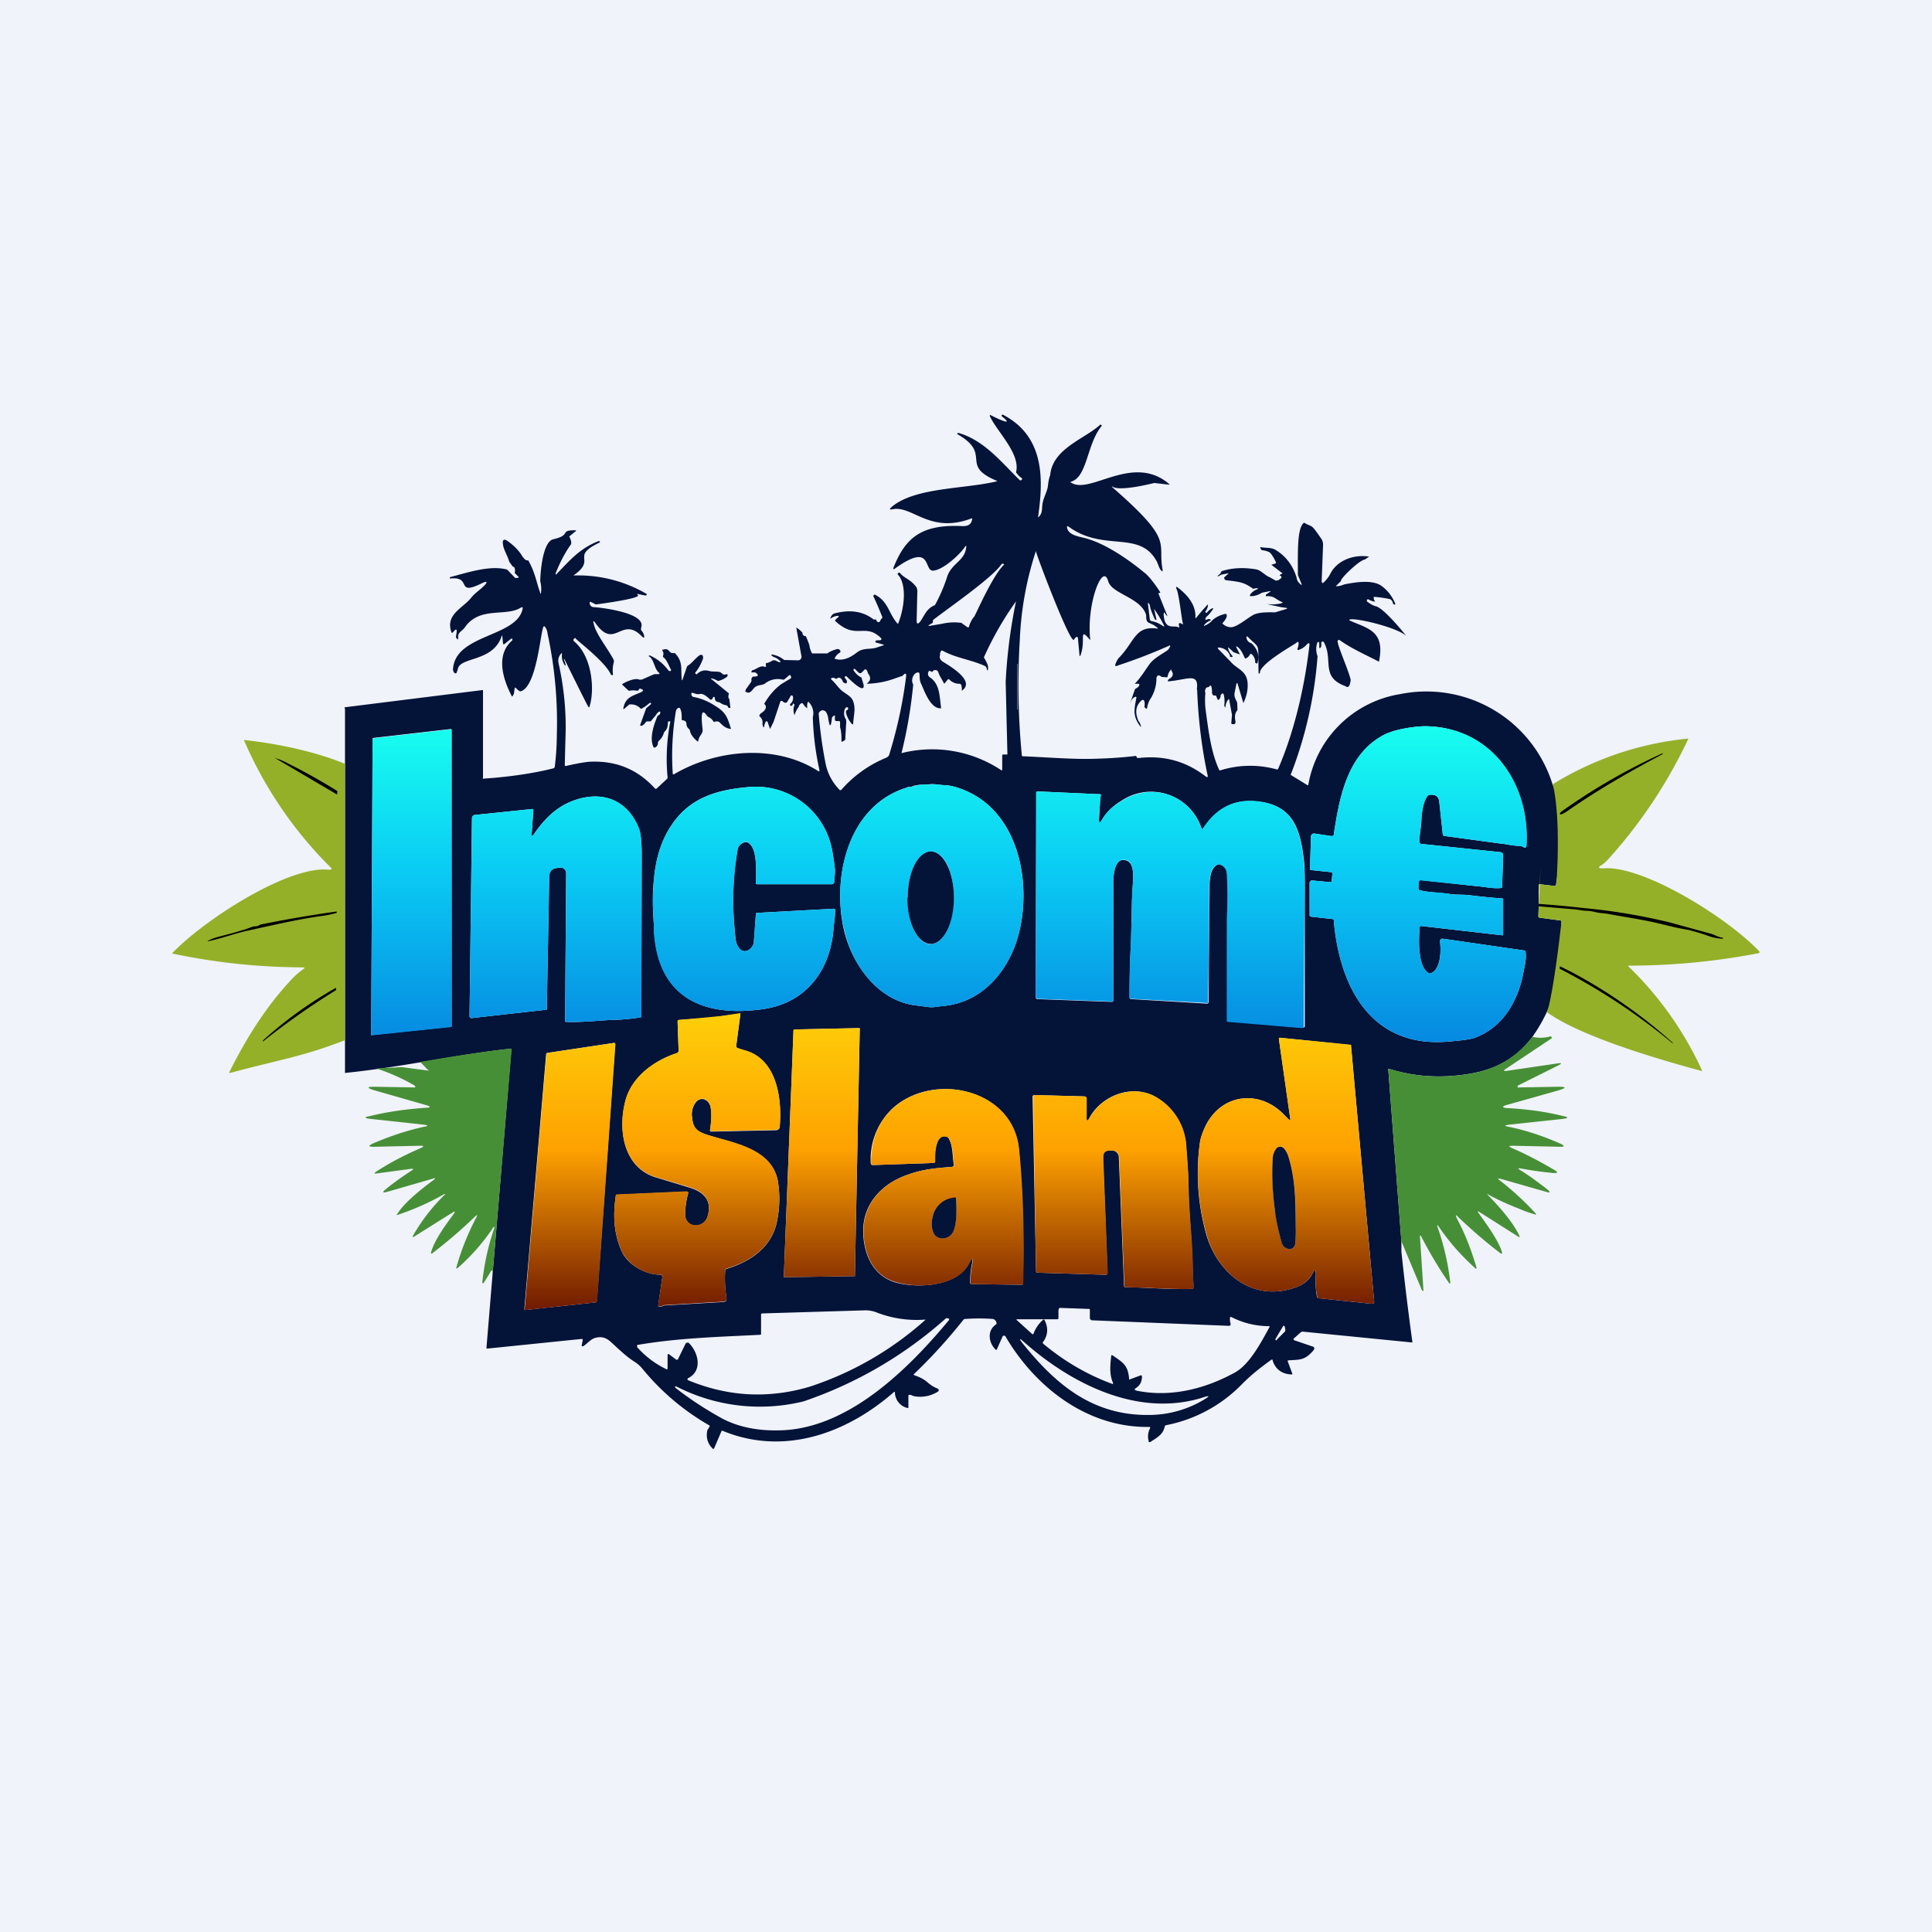
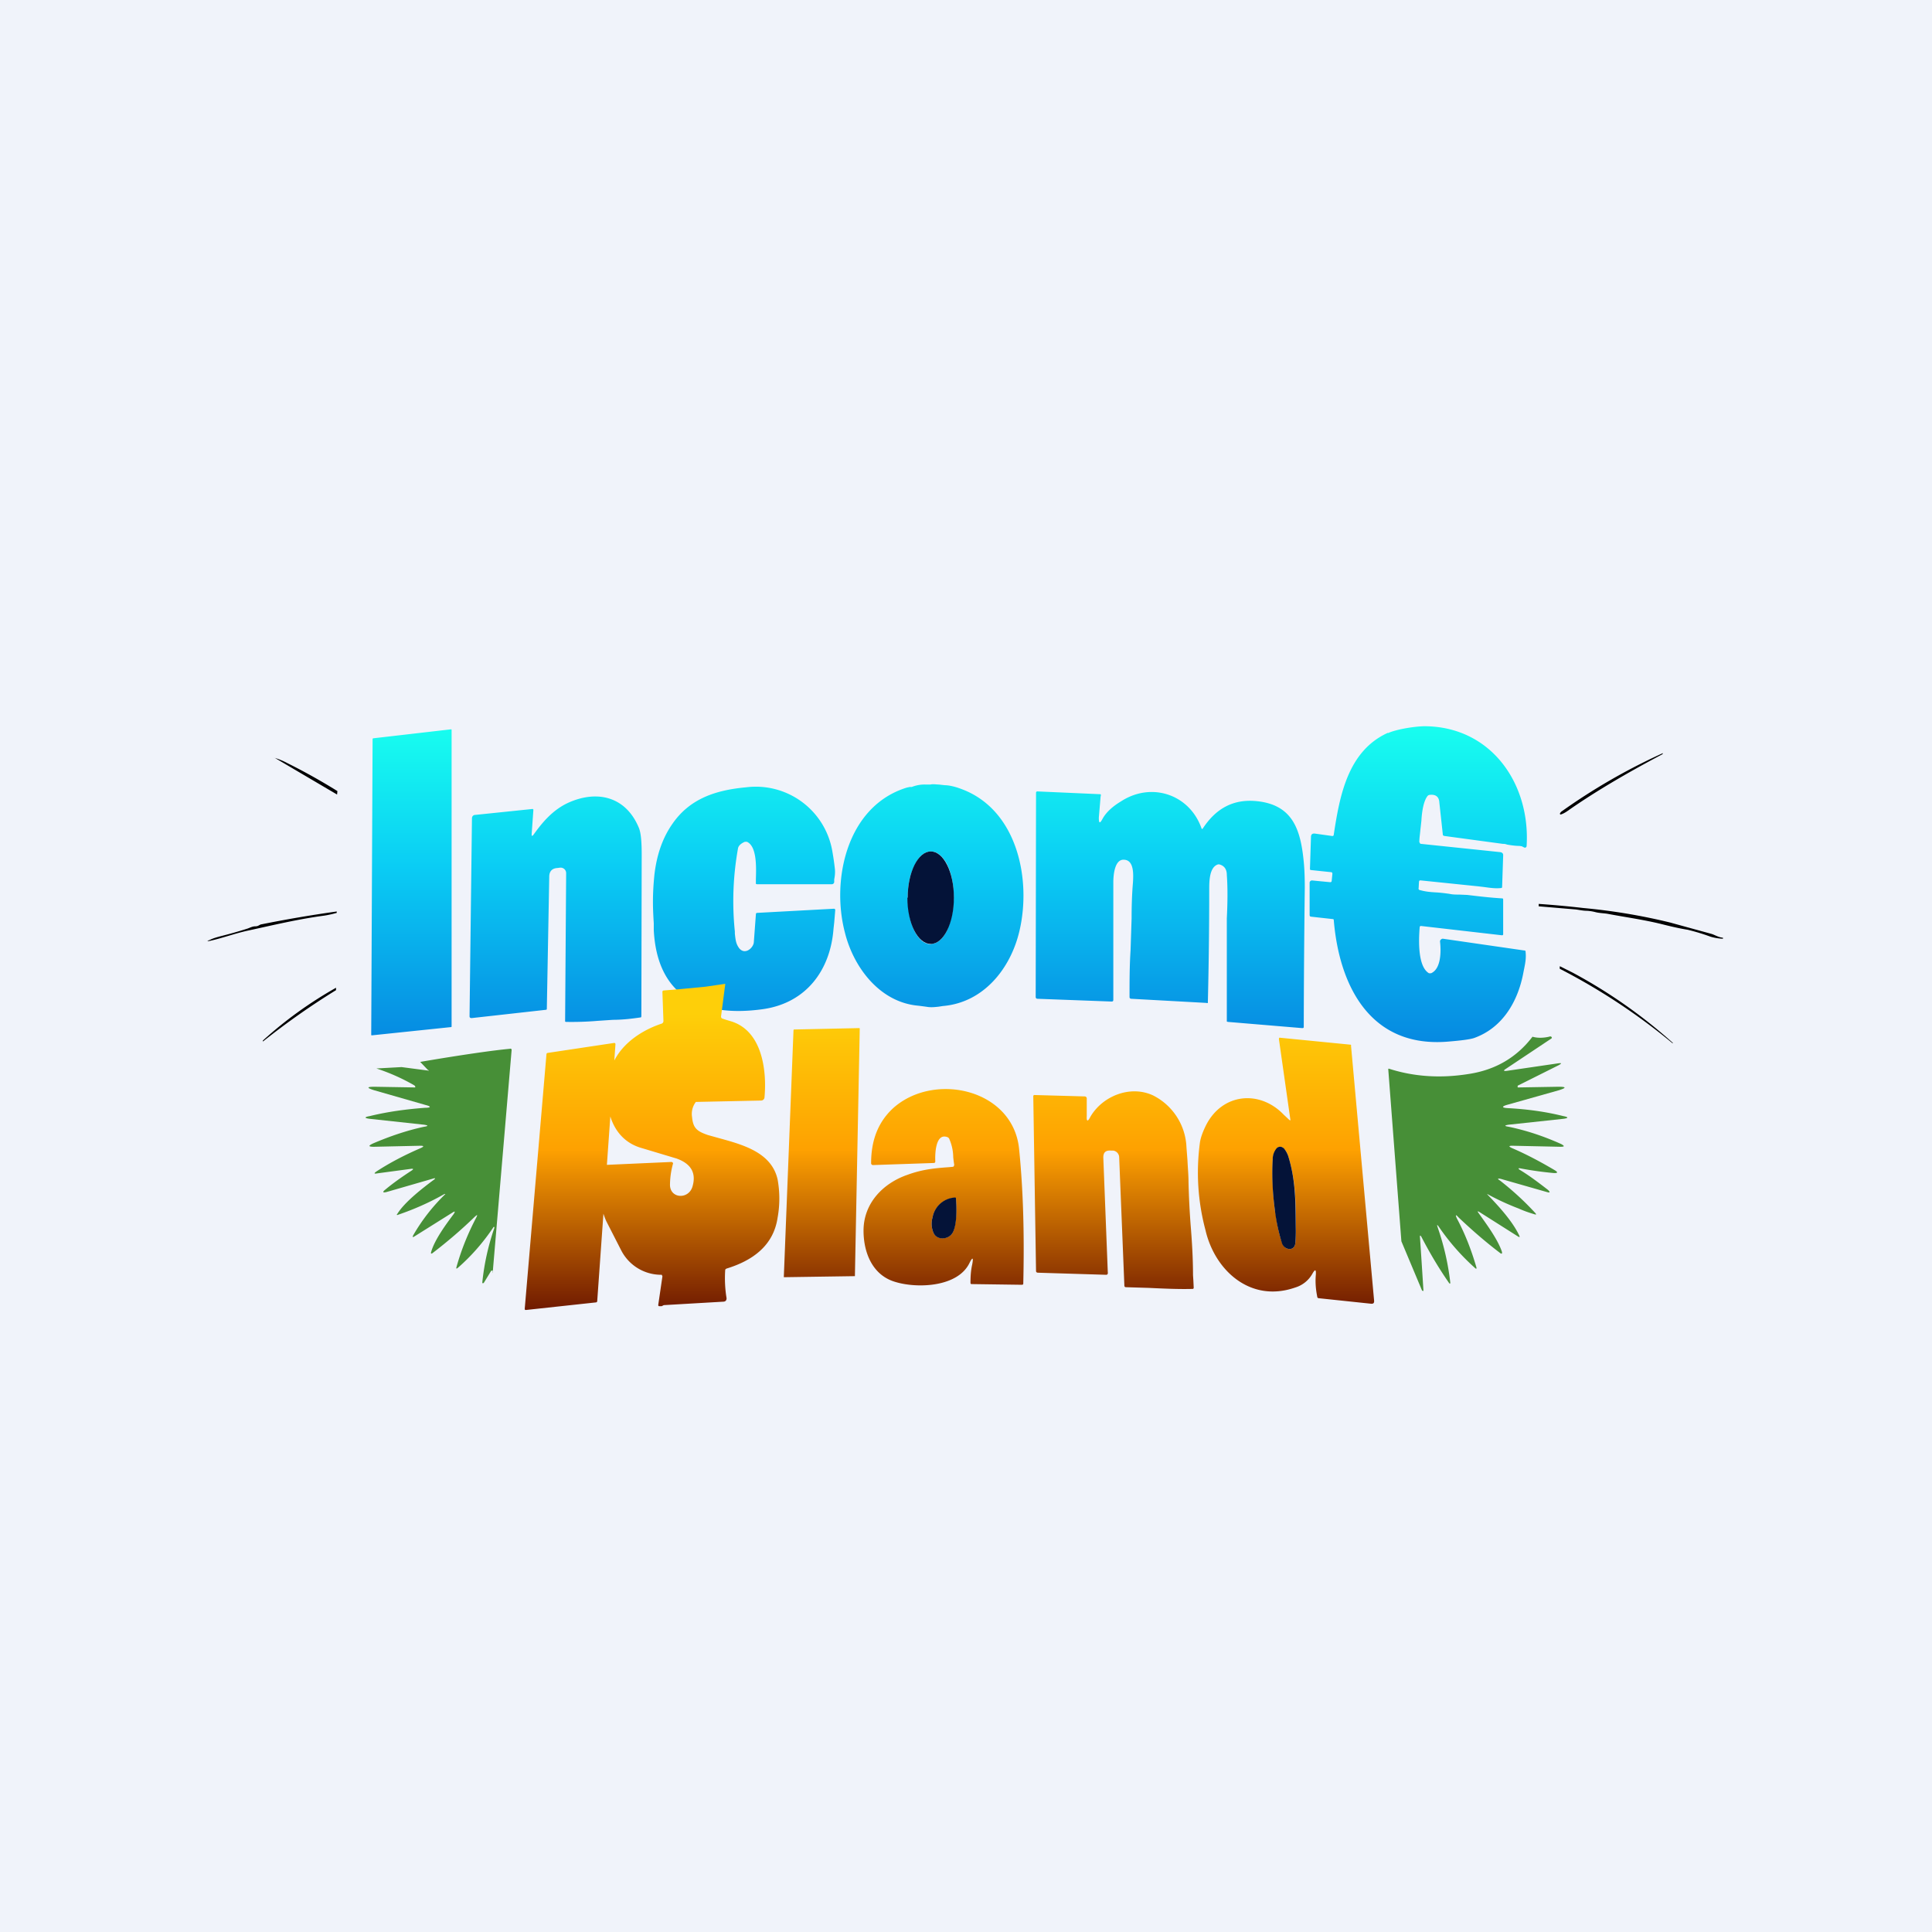
<svg xmlns="http://www.w3.org/2000/svg" width="56" height="56" viewBox="0 0 56 56">
  <path fill="#F0F3FA" d="M0 0h56v56H0z" />
-   <path d="M30.09 14.97c0 .03 0 .03.02.01.1-.1.09-.2.1-.32.01-.19.14-.4.16-.55.02-.16.04-.27.07-.33.06-.78 1.01-1.06 1.45-1.47h.02l.02.01v.03c-.43.52-.41 1.47-.88 1.61-.03.01-.03.02 0 .03.55.36 1.8-.87 2.85.05v.01l-.44-.05c-.02 0-.92.24-1.19.12-.05-.03-.06-.02-.01.02 1.8 1.57 1.28 1.56 1.44 2.38 0 .04 0 .05-.04.02-.07-.07-.1-.23-.15-.3-.5-.87-1.52-.24-2.53-.97-.04-.03-.06-.02-.05.03.05.23.37.25.6.32.56.17 1.18.6 1.63.97.12.09.27.27.46.56.02.02.01.03-.01.04h-.03v.02l.26.65a.2.2 0 0 1-.06-.06c-.03-.06-.05-.06-.05.01.02.48.32.3.42.37.02.02.03.01.03-.01l-.01-.06c-.01-.08.07-.04.1-.02.03.01.03 0 .02-.01-.04-.1-.12-.94-.2-1.03v-.02l.01-.02h.01c1 .73.15 1.32.87.54.03-.04.04-.03.03.02a.33.33 0 0 1-.07.15.02.02 0 0 0 0 .02l.01.02h.03a.45.45 0 0 1 .14-.12c.05-.02.06-.01.03.03-.05.07-.1.14-.17.2a.1.1 0 0 0-.04.07c0 .03.01.03.04.02.05-.03.1-.02.12.02a.45.45 0 0 0-.19.13c-.02.03-.02.04.02.02a.57.57 0 0 0 .2-.14c.1-.1.23-.16.4-.2.06.04.03.13-.1.28.07.07.15.11.25.11.17 0 .46-.25.62-.34.12-.08.34-.1.66-.09l.33-.1c.03-.02.02-.02 0-.03l-.15-.02-.42-.09c.2.02.34 0 .44-.03.02-.01.02-.02 0-.03-.2-.08-.21-.18-.46-.17h-.01v-.03l.01-.02.09-.06c.05-.03.05-.04-.01-.03l-.2.04c-.1.06-.2.1-.32.1-.03 0-.04-.02-.02-.05a.45.45 0 0 1 .2-.15c.03-.02.03-.03 0-.03s-.07 0-.11.02c-.25-.17-.32-.2-.78-.25-.04 0-.06-.03-.07-.08l.11-.1c.03-.02.02-.03 0-.02l-.16.03a.16.16 0 0 0-.07.03.09.09 0 0 1-.07.02v-.01a.24.24 0 0 0 .11-.12l.02-.02h.01c.32-.1.64-.1.96-.05.16.02.26.17.41.23l.18.1.07-.01.07-.05a.05.05 0 0 0 .02-.06l-.02-.02c-.04 0-.03-.02 0-.04.06-.03.06-.04.03-.05l-.3-.23.13-.04c.04 0-.12-.28-.18-.32a.56.56 0 0 0-.21-.06.05.05 0 0 1-.04-.03l-.02-.04v-.02h.02c.15.03.31 0 .44.09.29.18.48.44.59.78.01.09.05.15.11.2.04.04.05.03.03-.02l-.1-.24c0-.63-.03-1.38.18-1.52.25.15.18 0 .48.44.05.06.07.13.07.2l-.04 1.04c0 .08.03.09.08.03.06-.06.12-.13.17-.23.2-.39.67-.56 1.1-.5.03 0 .03 0 0 .02l-.1.07c-.13 0-.64.48-.69.6 0 .02-.01.04-.03.05l-.1.1c-.03.01-.02.03.02.02.06 0 .13-.02.2-.05.3-.06.81-.15 1.08.04.18.13.31.3.4.51 0 .03 0 .04-.03.03-.02 0-.03-.02-.04-.05-.01-.05-.04-.08-.07-.1-.11-.03-.26-.05-.45-.07-.03 0-.04.01-.03.04 0 .04.02.07.04.1a.5.5 0 0 1-.2-.07h-.02l-.02.02v.03a.04.04 0 0 0 .01.02c.1.07.18.12.24.13.25.05.89.86.89.86-.3-.27-1.69-.58-1.65-.45.52.24 1.05.29.86 1.2-.3-.16-.8-.38-1.13-.62a.05.05 0 0 0-.06 0c-.07.04.32.88.37 1.15-.02.18-.07.24-.15.18-.74-.27-.34-.76-.63-1.28a.04.04 0 0 0-.05-.01c-.02.01-.03.03-.02.07 0 .03 0 .06-.02.1-.03.03-.04.02-.04-.02v-.12l-.01-.02h-.04a.57.57 0 0 0 0 .41 11.87 11.87 0 0 1-.78 3.44l.49.3h.02a3.22 3.22 0 0 1 2.66-2.64A3.83 3.83 0 0 1 45 22.73c.1.25.17.53.2.85.02-.01.02 0 .02.04.1.7-.02 1.33-.12 2.03 0 .02-.01.03-.04.03l-.43-.05c-.02 0-.03 0-.03.02v.62l-.01.28c0 .03.01.05.04.05l.6.08c.02 0 .03.02.03.04l-.04 1.3-.01.06a4.56 4.56 0 0 1-.79 1.97c-.44.6-1.06.96-1.86 1.08-.8.13-1.57.08-2.3-.15-.02 0-.03 0-.02.02l.38 4.98v.3a85.72 85.72 0 0 0 .32 2.63h-.03l-3.13-.31a.1.1 0 0 0-.08.02l-.19.17c-.03.03-.02.04.01.06l.53.18c.05.02.06.05.03.1-.25.3-.4.28-.73.3-.03 0-.03.02-.02.04l.13.35v.01l-.02.01c-.28-.01-.47-.15-.55-.4 0-.04-.02-.04-.05-.02-.3.22-.54.4-.84.7a4.18 4.18 0 0 1-2.2 1.19.05.05 0 0 0-.04.04c-.05.24-.23.32-.42.45a.03.03 0 0 1-.02 0h-.02v-.01a.51.51 0 0 1 .04-.4.03.03 0 0 0-.02-.03h-.01c-1.8.03-3.31-1.16-4.17-2.63l-.02-.01a.04.04 0 0 0-.06.02l-.16.36c-.01.03-.03.04-.05.01-.2-.2-.24-.55.02-.72.02-.02.02-.04.01-.06a.13.13 0 0 0-.11-.1 5.53 5.53 0 0 0-.78 0 .08.08 0 0 0-.07.03 15.57 15.57 0 0 1-1.44 1.58v.01l.02.01c.16.06.26.1.4.22.09.08.18.13.28.17a.05.05 0 0 1 .03.05.05.05 0 0 1-.03.04.96.96 0 0 1-.68.13c-.03 0-.08-.04-.13-.04-.02 0-.04 0-.04.03v.33c0 .02 0 .03-.03.02a.47.47 0 0 1-.36-.45v-.01a.02.02 0 0 0-.03 0c-1.37 1.2-3.19 1.86-4.97 1.12-.01 0-.03 0-.03.02l-.21.49c-.02.02-.03.03-.05 0a.53.53 0 0 1-.15-.5c0-.01 0-.03.02-.05l.04-.07c.02-.02.01-.04-.01-.05a6.98 6.98 0 0 1-1.94-1.65.98.98 0 0 0-.22-.19c-.25-.16-.45-.36-.67-.56-.15-.14-.28-.18-.47-.13-.11.03-.21.14-.3.21-.08.06-.1.04-.08-.04l.02-.1c0-.03 0-.04-.03-.04l-2.74.28a.02.02 0 0 1-.02-.02l.18-2.17.54-6.47v-.03h-.03c-1.46.15-3.11.53-4.79.7-.02.01 0 0 0-.02V20.56c0-.03-.03-.05 0-.06l4-.5a7127.2 7127.2 0 0 0 0 2.54c0 .02-.02.03 0 .03.64-.04 1.42-.14 2.04-.3.02 0 .03-.02.04-.04a7.85 7.85 0 0 0 .06-.91c.03-1-.06-1.99-.27-2.96a.36.36 0 0 0-.08-.2c-.02-.01-.03-.01-.04.01-.09.2-.2 1.77-.67 1.87-.15-.06-.15-.24-.18.05-.02.06-.04.09-.06.1-.35-.67-.41-1.27.01-1.63v-.05h-.03l-.2.16c-.03.01-.04 0-.04-.02l-.02-.21c0-.03 0-.03-.02 0-.25.76-1.22.59-1.27.96l-.04.11c-.04.02-.08 0-.1-.1.05-1.04 1.86-.93 2.02-1.77 0-.04 0-.05-.05-.03-.43.28-1.2-.05-1.63.58-.07.1-.2.14-.19.27 0 .09-.01.1-.06.02-.02-.03.1-.4-.1-.14h-.03c-.2-.54.34-.71.58-1.03.1-.12.24-.21.35-.32.13-.13.1-.16-.06-.08-.78.38-.25-.22-.92-.14v-.04c.47-.12 1.16-.36 1.66-.22l.23.24a.05.05 0 0 0 .04 0h.04c.03-.01.03-.02.01-.04l-.1-.1c.02-.12 0-.18-.06-.19l-.1-.14c-.04-.16-.16-.34-.18-.49-.02-.13.01-.17.1-.13.15.1.3.23.42.4.08.14.15.2.21.18.2.35.23.61.35.95 0 .03.01.03.02 0a.9.9 0 0 0-.02-.34c0-.21.06-1.15.38-1.22.53-.12.17-.26.62-.26.05 0 .05.01.01.04l-.17.14c.05.1.07.17.05.23-.17.23-.32.53-.43.8-.03.08-.02.1.04.03.36-.37.65-.72 1.2-.93l.03.02v.02c-.88.42-.09.47-.74.94-.03.02-.03.03 0 .02a3.92 3.92 0 0 1 2.1.54l-.01.02c0 .02-.02.02-.04.02l-.2-.04c-.03-.01-.04 0-.01.03.1.1-1.21.27-1.22.27l-.14-.07c-.03-.01-.04 0-.04.03.01.08.06.12.14.12.07 0 1.48.14 1.36.57l-.01.05v.04c.05.06.07.1.08.13.03.1.01.12-.06.05-.59-.6-.78.42-1.34-.38-.06-.08-.08-.07-.05.02.06.3.43.75.58 1.05 0 .02.01.04 0 .07a.87.87 0 0 0-.02.36l-.02.01-.04-.01c-.15-.37-1.02-1.02-1.02-1.05 0-.02-.01-.02-.03-.01-.05.03-.05.06-.02.09.53.44.6 1.41.45 1.88 0 .04-.02.04-.04.01-.05-.07-.7-1.4-.7-1.39v.04c.14.35-.1.06-.06-.17 0-.03 0-.04-.03-.01a.3.3 0 0 0-.07.27c.16.72.23 1.44.2 2.18l-.02.77c0 .03.02.04.04.03.23-.05.46-.1.67-.12.76-.04 1.39.21 1.9.77.02.02.04.02.06 0l.29-.27.02-.02v-.03a5.67 5.67 0 0 1 .08-1.62h-.05a.03.03 0 0 0-.02.02c0 .13-.03.22-.09.27a.12.12 0 0 0-.03.05.46.46 0 0 1-.14.22.1.1 0 0 0-.03.07c0 .06-.03.1-.09.13-.02 0-.03 0-.04-.02-.12-.26.01-.64.12-.9.05-.02.07-.05.08-.09 0-.03 0-.04-.04-.03a.25.25 0 0 0-.09.1l-.15.18H18.75a.07.07 0 0 0-.03.02c-.06.09-.12.12-.17.1l.18-.5.14-.12v-.02l-.01-.02h-.02l-.14.11-.12.07a.38.38 0 0 0-.34-.13l-.14.12c-.03.02-.04.02-.03-.02.06-.3.24-.34.5-.45.1-.05.09-.08-.02-.11 0 0-.02 0-.04.04l-.02.02h-.04a.48.48 0 0 0-.19 0 .06.06 0 0 1-.06-.02l-.15-.14c-.02-.01-.02-.03 0-.04.1-.06.36-.18.48-.12h.07l.32-.14a.2.2 0 0 1 .08-.02h.08c.04 0 .05-.02.02-.04-.14-.12-.14-.38-.28-.47-.01 0-.02-.01-.01-.03V19h.03c.22.1.4.25.54.44l.02.01h.03l.02-.01v-.03c-.06-.1-.12-.28-.21-.35-.02-.01-.03-.03-.02-.06a.14.14 0 0 0-.02-.14c-.01-.02 0-.03.02-.03.18-.05.15.07.26.1h.04c.03 0 .05 0 .06.02.22.24.15.45.18.73 0 .05.02.05.03 0l.12-.35a.1.1 0 0 1 .05-.05c.1-.06.28-.3.36-.3.04 0 .06.02.06.1-.05.15-.13.3-.23.42v.02l.02.01c.01.02.03.02.04 0 .1-.09.21-.12.35-.08.1.03.3 0 .34.05l.05.04c.04.02.07.02.1 0 .02 0 .03 0 .04.02v.02l-.01.03a.66.66 0 0 1-.27.13.56.56 0 0 0-.16-.07c-.05-.01-.06 0-.01.03l.49.4c-.03.09-.02.14.01.16l.03.24v.02h-.03c-.02 0-.03-.01-.04-.03a.07.07 0 0 0-.06-.05.35.35 0 0 1-.15-.06.18.18 0 0 0-.07-.03c-.07-.01-.1-.05-.1-.12a.03.03 0 0 0-.02-.03.03.03 0 0 0-.03.01l-.03.06h-.01a.03.03 0 0 1-.03.01h-.01c-.08-.07-.21-.2-.32-.16h-.07l-.13-.04a.03.03 0 0 0-.03.02v.04c.01.03.03.05.05.06.23.04.44.13.64.26.33.2.36.36.46.67-.15-.02-.21-.07-.32-.18-.05-.05-.1-.05-.18-.02a.35.35 0 0 0-.18-.16c-.16-.24-.2-.12-.15.33.03.16-.06.19-.1.3a2.3 2.3 0 0 0-.03.1c-.14-.11-.21-.22-.23-.31a.08.08 0 0 0-.03-.06.2.2 0 0 1-.07-.11c0-.08-.02-.13-.1-.14-.03 0-.05-.02-.04-.05 0-.1 0-.19-.04-.28a.05.05 0 0 0-.02-.03.05.05 0 0 0-.04 0c-.04.02-.06.05-.07.1-.1.6-.13 1.2-.09 1.8 0 .03.02.03.04.02 1.23-.72 2.92-.88 4.16-.1.04.03.06.02.05-.03a8.08 8.08 0 0 1-.19-1.52.46.46 0 0 0-.11-.43c-.02-.02-.03-.02-.04 0a.4.4 0 0 0-.01.17.36.36 0 0 1-.12-.13c-.02-.02-.04-.03-.06-.01a.15.15 0 0 0-.07.1.71.71 0 0 0-.12.24.39.39 0 0 1 0-.3l-.01-.02-.02-.01a.01.01 0 0 0-.02 0c0 .04-.02.05-.05.06-.01 0-.02 0-.03-.02v-.02l.01-.02a.21.21 0 0 0 .07-.22.03.03 0 0 0-.02-.02.03.03 0 0 0-.04.01l-.1.17a.06.06 0 0 1-.06.03.12.12 0 0 1-.08-.05h-.02a.03.03 0 0 0-.03 0l-.01.01-.2.6-.1.2-.07-.2a.02.02 0 0 0-.03-.02.02.02 0 0 0-.02 0 .38.38 0 0 0-.05.15c-.01.03-.02.03-.03 0L22.1 21v-.02a.22.22 0 0 0-.09-.22c0-.04.02-.06.04-.08.16-.1.19-.2.1-.28.14-.24.31-.44.51-.58l.25-.15.02-.02v-.03l-.01-.03a.03.03 0 0 0-.04-.02l-.13.11a.07.07 0 0 1-.06.02.6.6 0 0 0-.5.1c-.08.07-.18.04-.28.1-.1.05-.15.26-.31.14l.02-.06.15-.21a.09.09 0 0 0 .01-.06c0-.06.02-.1.08-.1.13 0 .14-.05.03-.12h-.11v-.02l.02-.04c.12-.02.24-.16.37-.1.03 0 .04 0 .03-.04v-.03c-.01-.02 0-.04.02-.04a.5.5 0 0 0 .18-.08h.07l.1.05c.06.01.07 0 .03-.04a.43.43 0 0 0-.18-.11.23.23 0 0 1-.06-.05c-.01-.02 0-.02.01-.02.13.02.25.07.36.16l.4.01a.1.1 0 0 0 .1-.12l-.15-.83c.07.04.13.09.18.15 0 .06.03.1.1.1l.08.2.02.06a.6.6 0 0 0 .08.24h.44c.08-.06.18-.1.3-.13.05.01.07.03.08.06 0 .02 0 .04-.02.05a.35.35 0 0 0-.15.17c.18.07.4.02.65-.18.2-.15.39-.07.6-.15l.15-.05c.04-.01.04-.02 0-.03l-.21-.06c-.02-.04 0-.06.08-.06.1 0 .12-.03.04-.1-.45-.4-.7.1-1.3-.47a.35.35 0 0 1 .1-.1c.02-.03.01-.04-.02-.04a.37.37 0 0 0-.19.07c-.02.02-.02.01-.02-.01.03-.07.07-.12.12-.13.46-.12.83-.06 1.14.18.05-.01.07 0 .07 0a.07.07 0 0 0 .05.07h.04l.02-.03a.33.33 0 0 1 .07-.1 10.96 10.96 0 0 0-.27-.63l.04-.04c.4.2.4.54.66.84.01.01.03.01.03-.01.21-.55.22-1.17-.02-1.41v-.03l.03-.02h.03c.13.17.31.18.49.43l.02.08-.02.87c0 .11.03.12.1.04.13-.18.18-.38.43-.48a4.61 4.61 0 0 0 .35-.81c.11-.38.5-.47.55-.83.02-.1 0-.1-.05-.02-.16.22-.62.64-.9.66-.29.02-.01-.85-1.11-.06-.04.03-.06.02-.04-.03.35-.89.84-1.26 2.01-1.2.16 0 .24-.05.27-.2a.03.03 0 0 0 0-.02.03.03 0 0 0-.03 0c-1.2.45-1.7-.38-2.27-.27-.1.02-.11 0-.03-.07.68-.57 2.1-.51 3.05-.74v-.01c-1.11-.46-.12-.76-1.14-1.35-.01 0-.02-.02 0-.04h.03c.74.22 1.22.83 1.76 1.36a.04.04 0 0 0 .06 0l.01-.01v-.01h.01v-.02a.64.64 0 0 1-.18-.18c.14-.53-.55-1.18-.75-1.61-.02-.05-.01-.06.03-.04.15.08.72.35.3.02v-.02l.02-.02h.02c1.25.65 1.16 1.95 1.02 2.96Zm4.6 5.02c.07-.52-.28-.28-.84-.24 0-.03.01-.05.04-.07.12-.07.13-.15.06-.25v-.02c0-.01 0-.02-.01 0a.4.4 0 0 0-.1.22c-.12 0-.19-.01-.2-.03a.05.05 0 0 0-.04-.02h-.04a.09.09 0 0 0-.03.04.1.1 0 0 0-.01.05c0 .19-.05.37-.15.55a.64.64 0 0 0-.12.3c0 .02-.02.03-.04.01a.14.14 0 0 1-.04-.04.34.34 0 0 0 0-.16.05.05 0 0 0-.03-.04.05.05 0 0 0-.05.01c-.17.15-.2.35-.09.6.04.05.06.1.07.15 0 .03 0 .03-.02 0-.23-.3-.17-.51-.11-.83a.02.02 0 0 0-.01-.02.03.03 0 0 0-.03 0c-.07.03-.11.09-.13.16l-.01.01.14-.4c.06-.03.1-.06.12-.1.01-.03 0-.05-.03-.05h-.1c.17-.17.3-.39.43-.57.13-.17.31-.26.49-.38a.25.25 0 0 0 .1-.12c.02-.04 0-.05-.03-.03a15.82 15.82 0 0 1-1.48.57c-.03.02-.05.02-.08 0a.66.66 0 0 1 .1-.21c.47-.47.47-.95 1.12-.86.03 0 .03 0 .01-.02-.08-.07-.1-.08-.23-.14-.12-.04-.09-.17-.1-.24-.16-.51-1-.6-1.1-.98-.16-.55-.63.67-.52 1.69 0 .02 0 .03-.02 0-.32-.37-.1.04-.26.46-.02.04-.03.04-.03 0l-.04-.43c0-.13-.05-.13-.12-.02-.1.16-1.08-2.43-1.1-2.55 0-.03 0-.03-.01 0a9.5 9.5 0 0 0-.46 2.55 21.33 21.33 0 0 0 .06 3.37l.02.01c.73.03 1.53.1 2.19.07a12.2 12.2 0 0 0 1.1-.08l.03.06h.06c.73-.08 1.36.1 1.92.53.06.04.08.03.06-.04-.17-.8-.27-1.63-.3-2.47Zm-7.63-2.03a.05.05 0 0 0-.02.04v.05l-.1.06c-.04.03-.04.04.01.03l.36-.06c.17-.04.35-.05.52-.03.03 0 .05.01.07.03l.14.1c.03.01.05 0 .05-.03.03-.1.08-.2.15-.28.03-.03.53-1.19.86-1.5a.02.02 0 0 0 0-.02l-.03-.01h-.03c-.26.4-1.6 1.32-1.98 1.62Zm1.46 1.1c.05.08.1.17.12.26v.07c-.01.06-.02.06-.04-.01a.1.1 0 0 0-.06-.08c-.4-.18-.84-.23-1.22-.44-.02-.01-.04 0-.05.02a.14.14 0 0 0-.02.1c-.03.08 0 .15.08.2.19.12.96.56.55.84 0-.07 0-.12-.02-.17a.06.06 0 0 0-.06-.03.41.41 0 0 1-.28-.12c-.02-.02-.04-.02-.05 0l-.1.12-.14-.25-.04-.1a.07.07 0 0 0-.04-.04c-.06-.02-.1 0-.13.05l-.08-.04a.12.12 0 0 0 .01.19c.3.2.28.56.33.9-.32.03-.5-.55-.59-.73-.04-.1-.03-.17-.04-.28 0-.02-.03-.03-.05-.03-.15.03-.2.25-.13.35a13.54 13.54 0 0 1-.34 1.99 3.62 3.62 0 0 1 2.9.5l.02-.01V21.9c0-.02 0-.03.03-.03h.1c.01.01.02 0 .02-.02l-.05-2.08a15 15 0 0 1 .3-2.34 9.39 9.39 0 0 0-.93 1.62Zm4.97-1.1-.02-.01c-.05-.13-.12-.26-.14-.4a.12.12 0 0 0-.06-.08l.06.5.03.03c.13.02.24.07.34.14.05.03.06.02.03-.03a3.28 3.28 0 0 0-.28-.46l.07.3c0 .01 0 .02-.03.02Zm2.8.7c.16.16.22.34.16.55 0 .02-.02.03-.05.01-.02 0-.02-.04-.02-.08a.33.33 0 0 0-.1-.18c-.02-.01-.04-.01-.05.01a.22.22 0 0 1-.14.12c-.06-.12-.11-.26-.22-.34-.04-.02-.05-.02-.03.02l.1.2-.17-.06a.14.14 0 0 1-.05-.04l-.1-.09c-.02-.02-.03-.02-.02.02.02.08.07.16.13.22 0 .02-.03.03-.06.02l-.02-.01V19a.35.35 0 0 0-.25-.22c-.12-.03-.13 0-.04.08l.32.33c.17.2.44.24.48.58.02.2-.02.4-.12.61l-.17-.57a.02.02 0 0 0-.03 0l-.05.25c-.03.12.02.2.07.3l.01.22c-.07.08-.09.18-.06.32v.06l-.03.03h-.05c-.03 0-.04-.01-.04-.04l.02-.23-.08-.43c0-.03-.02-.03-.04 0a.4.4 0 0 0-.07.22c-.03-.03-.04-.07-.03-.1.01-.1 0-.2-.02-.28-.01-.03-.03-.04-.05-.02-.02.01-.04.03-.04.06 0 .04-.02.07-.04.1-.02.02-.04.02-.05 0a.8.8 0 0 1-.03-.08.08.08 0 0 0-.02-.03h-.04c-.05 0-.07-.04-.07-.11 0-.04 0-.1-.02-.15-.01-.04-.03-.04-.06 0a.07.07 0 0 1-.05.02.06.06 0 0 0-.05.04c-.03.06-.03.1-.01.11a2.4 2.4 0 0 0 0 .46c.08.58.15 1.25.4 1.79l.01.01h.02a2.88 2.88 0 0 1 1.63-.03c.02.01.04 0 .05-.02.46-1.06.76-2.34.9-3.54.02-.11-.01-.13-.09-.04a.49.49 0 0 1-.23.14c-.03 0-.03-.02-.01-.07a.37.37 0 0 0 .02-.11c0-.06-.02-.07-.06-.03-.04.04-1.07.61-1.06.87 0 .02 0 .02-.02.02h-.02c-.02-.95.06-.68-.3-1.05-.04-.04-.05-.03-.05.02.01.07.06.13.15.16Zm-6.79.58h-.01v1.33h.01v-1.33Zm-4.53.4.06.2c.06.34-.48-.23-.5-.24a.03.03 0 0 0-.04.02.03.03 0 0 0 0 .03c.04.05.06.08.06.1 0 .04-.01.06-.05.06a.13.13 0 0 0-.06-.03c-.05-.14-.12-.17-.2-.1-.05-.03-.09-.04-.12-.03a.03.03 0 0 0-.03.02v.02l.01.01c.12.1.21.26.34.35.12.09.24.14.29.28.08.21.01.43 0 .64 0 .03-.02.04-.04.01a.74.74 0 0 1-.17-.33c0-.05.02-.07.04-.07.02-.01.03-.03.02-.06v-.01l-.02-.01h-.03c-.03.02-.05.06-.06.12-.01.08 0 .16.05.23l.01.06-.03.52c0 .01 0 .02-.02.03l-.07.04h-.01v-.01h-.01c0-.14 0-.28-.04-.41v-.13c0-.03 0-.05-.04-.05h-.07a.04.04 0 0 1-.04-.04v-.08c.01-.04 0-.05-.03-.03-.04.01-.06.05-.06.1-.02.16-.04.21-.07.14l-.03-.14a.48.48 0 0 0-.06-.2.12.12 0 0 0-.12-.06.13.13 0 0 0-.1.09 12.55 12.55 0 0 0 .2 1.45c.06.3.2.55.4.76.02.02.04.02.06 0 .35-.4.78-.71 1.28-.92.1-.04.1-.08.13-.18.22-.73.37-1.44.46-2.15.02-.13-.01-.15-.1-.05-.26.08-.5.21-1.04.23.12-.09.13-.19.04-.3-.09-.31-.15.09-.28-.03l-.1-.1h-.04v.04c.06.09.13.16.23.21Zm13.63 4.6-.5-.08c-.06 0-.09.02-.1.08l-.03.94c0 .03 0 .04.04.04l.57.06c.03 0 .04.02.04.05l-.02.2v.02a.05.05 0 0 1-.03.02h-.02l-.52-.05a.07.07 0 0 0-.06.04l-.01.02v.95a.04.04 0 0 0 .04.04l.63.07c.02 0 .03.01.03.03.16 1.92 1.07 3.72 3.33 3.52.36-.03.6-.06.73-.1.85-.3 1.29-1.09 1.44-1.92.03-.17.09-.35.06-.58 0-.03-.01-.04-.04-.04l-2.35-.34a.07.07 0 0 0-.07.02.07.07 0 0 0-.02.06c.03.26.03.79-.26.92-.03.01-.05.01-.07 0-.32-.19-.29-.97-.26-1.33 0-.03.02-.04.04-.04l2.35.27a.03.03 0 0 0 .02 0 .03.03 0 0 0 .01-.03v-1c0-.02 0-.04-.03-.04-.34-.02-.68-.06-1.01-.1-.16-.01-.34 0-.52-.03-.29-.04-.57-.04-.85-.1-.03-.01-.05-.04-.05-.07l.02-.18v-.02a.06.06 0 0 1 .04-.03h.02l1.65.18c.16.01.43.07.66.05.03 0 .04-.01.04-.04l.03-.9a.1.1 0 0 0-.02-.07.1.1 0 0 0-.06-.03l-2.3-.24c-.02 0-.03-.01-.03-.02l-.02-.03c0-.2.05-.41.06-.62 0-.2.05-.56.18-.72a.09.09 0 0 1 .06-.03c.17-.02.27.05.28.22l.1.92c0 .03.01.04.04.05l1.7.23c.12.01.32.06.5.06l.05.01.06.03a.05.05 0 0 0 .07-.02v-.02c.12-1.8-1.01-3.45-2.93-3.47-.3 0-.84.09-1.08.2-1.17.52-1.4 1.83-1.57 2.94 0 .03-.02.05-.06.04Zm-27.84 5.74a.02.02 0 0 0 0 .02.02.02 0 0 0 .02 0l2.29-.24a.02.02 0 0 0 .02-.02v-8.6l-.02-.01-2.26.26-.01.01v.01l-.04 8.57Zm15.6-7.17c-.02 0-.05 0-.08.02-1.74.54-2.18 2.68-1.8 4.2.26 1 1.02 2.02 2.13 2.12l.3.04c.15.02.27-.02.42-.03 1.19-.1 1.97-1.1 2.22-2.18.35-1.5-.06-3.53-1.71-4.12-.13-.05-.32-.1-.45-.1-.15 0-.28-.04-.42-.03-.17.02-.4 0-.54.07a.13.13 0 0 1-.06.01Zm-2.2 3.53-2.2.12c-.04 0-.05.01-.05.04l-.06.81c-.01.16-.25.38-.42.18-.11-.14-.11-.27-.13-.5a8.62 8.62 0 0 1 .08-2.38c.02-.09.09-.16.21-.2h.06c.33.13.26.9.26 1.19v.02l.03.01h2.17a.07.07 0 0 0 .07-.06c0-.13.03-.25.02-.38a7.54 7.54 0 0 0-.07-.49 2.25 2.25 0 0 0-2.5-1.88c-.88.08-1.63.32-2.14 1.06-.28.4-.45.88-.52 1.46-.08.67-.04 1.06-.01 1.62.1 1.94 1.4 2.54 3.16 2.29 1.25-.18 1.95-1.13 2.04-2.33.01-.16.05-.36.05-.54 0-.03-.02-.04-.04-.04Zm10.67-2.32a1.54 1.54 0 0 0-2.34-.8 1.6 1.6 0 0 0-.53.51c-.08.15-.12.14-.1-.03l.03-.59v-.01a.07.07 0 0 0 .02-.05c0-.02-.01-.03-.04-.03l-1.79-.08a.05.05 0 0 0-.04.03V23l-.02 5.91a.05.05 0 0 0 .05.05l2.15.08c.04 0 .05-.02.05-.05v-3.4c0-.2.03-.69.31-.66.3.02.27.44.26.65-.05.65-.03 1.28-.07 1.97-.02.46-.03.9-.03 1.36 0 .03.02.05.05.05l2.18.13H35a.04.04 0 0 0 .03-.04l.03-3.23c0-.23-.01-.66.24-.76a.1.1 0 0 1 .07 0c.13.05.2.15.2.3.04.6 0 1.33 0 1.77V29.6h.03l2.15.19a.06.06 0 0 0 .07-.04V25.73c0-.3 0-.55-.02-.75-.1-.92-.3-1.66-1.38-1.75-.65-.07-1.16.2-1.54.8h-.03l-.01-.01Zm-19.42.16.05-.7a.03.03 0 0 0-.01-.02.03.03 0 0 0-.03-.01l-1.64.17c-.06 0-.1.04-.1.1l-.07 5.74c0 .03.02.05.06.05l2.15-.24c.02 0 .03-.01.03-.03l.07-3.83c0-.15.08-.24.23-.25l.08-.01a.16.16 0 0 1 .17.1l.01.06-.03 4.3.02.01c.46.02.94-.04 1.37-.06.26 0 .53-.03.79-.07.02 0 .03-.01.03-.04l.01-4.68c0-.36-.03-.62-.09-.77-.36-.9-1.18-1.11-2.02-.74-.45.2-.77.56-1.03.94-.04.04-.05.04-.05-.02Zm3.75 12.77a.05.05 0 0 1 .03.02v.02l.01.02-.12.82c0 .02 0 .04.03.04h.07l.06-.03 1.72-.1c.07 0 .1-.04.1-.1a3.56 3.56 0 0 1-.04-.81c0-.03.02-.04.04-.05.74-.23 1.36-.66 1.48-1.48a3.1 3.1 0 0 0 0-1.1c-.2-.9-1.29-1.06-2.02-1.3-.32-.1-.43-.18-.46-.51a.57.57 0 0 1 .11-.44c.17-.2.4-.05.43.16.03.18.02.4-.02.65 0 .02 0 .04.03.04l1.89-.04a.1.1 0 0 0 .07-.03.1.1 0 0 0 .03-.07c.07-.78-.07-1.93-.98-2.2a4 4 0 0 1-.25-.08c-.02-.01-.03-.03-.03-.06l.12-.92v-.02h-.02l-.55.08c-.4.06-.81.07-1.22.11 0 0-.02 0-.02.02l-.01.02.03.84a.08.08 0 0 1-.05.08c-.67.22-1.33.7-1.5 1.41-.21.82-.05 1.93.93 2.2l.99.3c.43.15.59.42.47.82-.12.38-.66.34-.65-.07a2.37 2.37 0 0 1 .09-.61.05.05 0 0 0-.05-.04l-2.01.09c-.03 0-.04 0-.04.03-.09.6-.05 1.1.16 1.59.19.42.69.7 1.15.7Zm3.56.05v.02a.02.02 0 0 0 .02 0l2.02-.03h.02v-.02l.14-7.15a.02.02 0 0 0-.01-.02h-.01l-1.88.04a.02.02 0 0 0-.02.02L22.72 37Zm14.65-4.54a4.2 4.2 0 0 1-.16-.16c-.7-.72-1.78-.6-2.25.3-.1.2-.16.38-.18.52a6.46 6.46 0 0 0 .15 2.53c.28 1.18 1.32 2.12 2.61 1.67.24-.08.4-.21.5-.4.08-.14.1-.13.1.03-.02.22 0 .43.03.63.01.03.03.05.06.05l1.52.16c.06 0 .09-.02.08-.08l-.67-7.4v-.02h-.02l-2.03-.21c-.03 0-.04 0-.04.04l.33 2.32c0 .04 0 .04-.03.02ZM15.2 37.93v.02a.04.04 0 0 0 .04.02l2.03-.22a.04.04 0 0 0 .03-.03l.53-7.46a.04.04 0 0 0-.03-.03h-.01l-1.93.29a.04.04 0 0 0-.03.03l-.63 7.38Zm12.89-1.32c.1-.18.12-.17.08.04-.04.18-.05.35-.05.53 0 .03.02.04.04.04l1.45.02c.02 0 .04 0 .04-.03.03-1.3 0-2.6-.12-3.9-.17-1.74-2.45-2.25-3.64-1.2a2.03 2.03 0 0 0-.65 1.62.06.06 0 0 0 .05.04l1.76-.06c.04 0 .06-.02.05-.06-.01-.18 0-.82.35-.7a.1.1 0 0 1 .05.05c.13.23.1.51.15.77a.05.05 0 0 1-.03.04l-.01.01c-.46.04-.83.06-1.3.23-.74.25-1.29.84-1.29 1.62 0 .64.26 1.3.93 1.5.63.18 1.8.13 2.14-.56Zm3.4-4.26v-.5c0-.02 0-.04-.02-.05a.06.06 0 0 0-.04-.02l-1.45-.04a.04.04 0 0 0-.03.01.04.04 0 0 0-.02.03l.1 5.06c0 .03.01.05.05.05l1.96.06h.03a.06.06 0 0 0 .03-.07l-.13-3.33c0-.15.07-.21.22-.2h.06a.2.2 0 0 1 .18.2l.15 3.7c0 .04.01.06.05.06.64.01 1.27.07 1.92.05.03 0 .04-.01.04-.04.01-.12-.02-.26-.02-.36 0-.9-.12-1.8-.13-2.69 0-.34-.03-.58-.06-1.02a1.76 1.76 0 0 0-.97-1.5c-.67-.31-1.48.03-1.82.63-.07.14-.11.13-.1-.03Zm-.85 5.89h-1.14c-.05 0-.05.01-.01.04l.42.38c.02.02.04.02.05-.01a.97.97 0 0 1 .28-.4.03.03 0 0 1 .02 0h.01c.12.23.11.44-.03.64-.02.02-.02.04 0 .06.6.5 1.26.89 1.99 1.16.03.01.04 0 .03-.03-.11-.25-.08-.52-.05-.78a.02.02 0 0 1 .02-.02h.01c.32.22.46.29.49.71l.32-.12a.04.04 0 0 1 .04 0 .04.04 0 0 1 .01.03c0 .14-.05.25-.17.33-.06.04-.05.06.02.08.98.2 1.98-.05 2.85-.53.43-.24.77-.9 1-1.32v-.02c-.4 0-.76-.09-1.1-.26-.04-.02-.05 0-.05.03 0 .05 0 .1.02.16v.02a.05.05 0 0 1-.03.04h-.02l-3.96-.16a.07.07 0 0 1-.07-.07v-.23c0-.02 0-.03-.03-.03l-.83-.03a.06.06 0 0 0-.04.02v.02l-.01.02v.23c0 .03-.01.04-.04.04ZM19.4 39.26l.2.15a.03.03 0 0 0 .03 0 .03.03 0 0 0 .02-.01l.22-.45a.06.06 0 0 1 .04-.03.06.06 0 0 1 .06.01c.28.28.4.81-.03 1.02l-.01.01v.02a.03.03 0 0 0 0 .02c1.15.48 2.32.55 3.52.2a9.38 9.38 0 0 0 3.38-1.95h-.02a3.2 3.2 0 0 1-1.38-.2.9.9 0 0 0-.33-.07l-3 .09c-.03 0-.04.01-.04.04V38.68l-.03.01c-1.17.06-2.36.09-3.53.29h-.02a.04.04 0 0 0-.01.05v.02c.24.27.52.48.85.64.02 0 .03 0 .03-.03v-.38a.03.03 0 0 1 .02-.03h.03Zm8.01-1.04a11.98 11.98 0 0 1-4.12 2.4 5.3 5.3 0 0 1-3.7-.44c-.01 0-.02 0-.02.02v.02c.42.33.88.63 1.37.9.5.26 1.06.35 1.61.34 2.01-.01 3.78-1.78 4.96-3.2v-.04h-.03a.06.06 0 0 0-.07 0Zm9.85.34-.02-.1a.03.03 0 0 0-.04-.03l-.01.01-.22.37v.02a.02.02 0 0 0 .04 0l.24-.24v-.03Zm-2.4 1.95c-1.9.59-3.84-.42-5.2-1.63-.11-.1-.12-.08-.04.03 1 1.25 2.1 2.17 3.82 2.1a3.1 3.1 0 0 0 1.44-.43c.2-.12.2-.14-.03-.07Z" fill="#041338" />
-   <path d="M44.84 29.34s.16-.34.42-2.62c0-.02-.01-.04-.03-.04l-.6-.08c-.03 0-.04-.02-.04-.05.14-3.1 0 0 .02-.9 0-.02 0-.02.02-.02l.43.05c.03 0 .04 0 .05-.03 0 0 .15-1.84-.1-2.92a9.15 9.15 0 0 1 3.9-1.32c.02 0 .03 0 .02.02a14.24 14.24 0 0 1-2.3 3.46c-.08.09-.15.15-.2.18-.12.07-.11.1.04.1 1.12-.1 3.54 1.38 4.52 2.4.02.03.01.05-.02.06a20 20 0 0 1-3.75.36c-.03 0-.04.01-.01.03a9.96 9.96 0 0 1 2.13 3.02h-.03c-1.48-.4-3.54-1.03-4.47-1.7ZM10 22.15v8c-1.23.48-1.89.56-3.33.95a.03.03 0 0 1-.02 0 .03.03 0 0 1 0-.03c.48-.96 1.05-1.88 1.79-2.67a2.24 2.24 0 0 1 .38-.33.02.02 0 0 0-.01-.03h-.02A18.57 18.57 0 0 1 5 27.64a.04.04 0 0 1 .01-.03c.96-.99 3.38-2.53 4.52-2.4.1 0 .1-.02.04-.08a11.75 11.75 0 0 1-2.5-3.68h.01c.94.1 2.05.33 2.92.69Z" fill="#94B029" />
  <path d="M45.22 23.62c0-.04 0-.05-.01-.04l.04-.05a17.56 17.56 0 0 1 2.95-1.7l-.01.03c-1.1.58-2.02 1.13-2.76 1.65-.1.07-.18.1-.21.1ZM9.78 22.93l-.01.1-1.8-1.06c-.04-.02-.03-.02 0 0 .13.04.25.09.36.15a17.47 17.47 0 0 1 1.45.81Z" />
  <path d="M40.23 21.24c-1.17.53-1.4 1.84-1.57 2.95 0 .03-.02.05-.06.04l-.5-.07c-.06 0-.09.02-.1.08l-.03.94c0 .03.01.04.04.04l.57.06c.03 0 .04.02.04.05l-.02.2a.05.05 0 0 1-.01.03.05.05 0 0 1-.04.01l-.52-.05a.07.07 0 0 0-.05.02.07.07 0 0 0-.02.04v.95l.01.03.03.01.63.07c.02 0 .03.01.03.03.16 1.92 1.07 3.72 3.33 3.52.36-.03.6-.06.73-.1.85-.3 1.29-1.09 1.44-1.92l.02-.1c.03-.15.06-.3.04-.48 0-.03-.01-.04-.04-.04l-2.35-.34a.07.07 0 0 0-.06.02.07.07 0 0 0-.03.06c.03.26.04.79-.26.92h-.06c-.33-.19-.3-.97-.27-1.33 0-.03.02-.04.04-.04l2.35.27a.04.04 0 0 0 .03-.02v-1.01c0-.02 0-.04-.03-.04-.34-.02-.68-.06-1.01-.1l-.23-.01c-.1 0-.19 0-.28-.02a5.18 5.18 0 0 0-.34-.04c-.18-.01-.35-.02-.52-.07-.03 0-.05-.03-.04-.06l.01-.18a.06.06 0 0 1 .02-.04h.04l1.65.17.17.02c.15.02.33.05.5.03.02 0 .03-.01.03-.04l.03-.9c0-.03 0-.05-.02-.07a.1.1 0 0 0-.06-.03l-2.3-.24c-.02 0-.03-.01-.03-.02l-.02-.03c0-.12.02-.23.03-.35l.03-.27c.01-.2.05-.56.18-.72a.09.09 0 0 1 .06-.03c.17-.02.27.05.28.22l.1.92c0 .03.01.04.04.05l1.7.23c.03 0 .07 0 .12.02.11.02.25.04.37.04l.06.01.06.03a.05.05 0 0 0 .08-.04c.11-1.8-1.02-3.45-2.94-3.47-.3 0-.84.09-1.08.2Zm-29.43.17-.04 8.57V30a.02.02 0 0 0 .02.01l2.3-.24a.02.02 0 0 0 .01-.02v-8.6a.02.02 0 0 0-.02-.01l-2.25.26-.02.01v.01Zm15.63 1.4a1 1 0 0 1 .39-.07h.15c.08-.02.16 0 .24 0l.18.02c.13 0 .32.05.45.1 1.65.59 2.06 2.63 1.71 4.12-.25 1.08-1.03 2.08-2.22 2.18l-.13.02c-.1.01-.18.02-.29.01a9.3 9.3 0 0 0-.3-.04c-1.11-.1-1.87-1.11-2.12-2.12-.4-1.52.05-3.66 1.79-4.2l.09-.02h.06Zm.55 4.55c.18 0 .35-.14.47-.39a2.54 2.54 0 0 0 .15-1.46 1.8 1.8 0 0 0-.14-.44.9.9 0 0 0-.22-.29.4.4 0 0 0-.26-.1c-.18 0-.35.14-.47.4-.13.24-.2.58-.2.94 0 .18.02.35.05.51.03.17.08.32.14.44a.9.9 0 0 0 .22.3c.08.06.17.1.26.1Zm-2.81-1.02-2.22.12c-.02 0-.04.01-.04.04l-.06.81c-.01.16-.25.38-.42.18-.1-.13-.11-.25-.13-.43V27a8.62 8.62 0 0 1 .09-2.4c.01-.08.08-.15.2-.2h.06c.29.13.27.73.26 1.07a5.57 5.57 0 0 0 0 .15l.03.01h2.17a.07.07 0 0 0 .07-.06v-.08c.02-.1.03-.2.02-.3a7.6 7.6 0 0 0-.07-.49 2.25 2.25 0 0 0-2.5-1.88c-.87.08-1.63.32-2.14 1.06-.28.4-.45.88-.52 1.46-.06.59-.05.96-.02 1.42v.2c.1 1.94 1.4 2.54 3.17 2.29 1.25-.18 1.95-1.13 2.04-2.33l.02-.18.03-.36c0-.03-.02-.04-.04-.04Zm10.66-2.32a.02.02 0 0 0 .03 0c.39-.6.9-.86 1.55-.8 1.07.1 1.29.84 1.38 1.76.02.2.03.45.03.75a397.05 397.05 0 0 0-.03 4.05l-.02.02h-.03l-2.15-.18-.03-.01V26.62c.02-.4.03-.86 0-1.26 0-.16-.07-.26-.2-.3a.1.1 0 0 0-.07 0c-.24.09-.24.5-.24.73v.02a137.04 137.04 0 0 1-.04 3.26.04.04 0 0 1-.04 0l-2.18-.12c-.03 0-.05-.02-.05-.05 0-.45 0-.9.03-1.36l.03-.92c0-.35.01-.7.04-1.05.01-.2.04-.63-.25-.65-.29-.03-.32.47-.32.66v3.4c0 .03-.01.05-.05.05l-2.15-.08a.05.05 0 0 1-.05-.05l.01-5.91v-.02a.04.04 0 0 1 .05-.03l1.8.08c.02 0 .03 0 .03.03l-.01.05v.01l-.05.59c0 .17.03.18.11.03.1-.18.28-.35.53-.5.89-.58 2-.2 2.34.79Zm-19.37.18c-.04.04-.05.04-.05-.02l.05-.7v-.01a.03.03 0 0 0-.04-.02l-1.64.17c-.06 0-.1.04-.1.1l-.07 5.74c0 .03.02.05.06.05l2.15-.24c.02 0 .03-.01.03-.03l.07-3.83c0-.15.08-.24.23-.25l.08-.01a.16.16 0 0 1 .18.16l-.03 4.3.02.01a9 9 0 0 0 .92-.03l.45-.03c.26 0 .53-.03.8-.07.01 0 .02-.01.02-.04l.01-4.68c0-.36-.02-.62-.08-.77-.37-.9-1.19-1.11-2.03-.74-.45.2-.76.56-1.03.94Z" fill="url(#asoqg4f0s)" />
  <path d="M26.3 26.02c0 .74.3 1.34.68 1.34.37 0 .67-.6.67-1.34 0-.74-.3-1.34-.67-1.34-.37 0-.67.6-.67 1.34Z" fill="#041338" />
  <path d="M44.6 26.2c.43.03.87.07 1.3.12a17.25 17.25 0 0 1 2.51.42l1.2.33c.1.03.2.1.33.11v.03a1.46 1.46 0 0 1-.36-.06 6.15 6.15 0 0 0-.66-.2c-.25-.04-.5-.1-.74-.16-.52-.13-1.04-.2-1.57-.3-.1-.02-.24-.02-.36-.05a1.24 1.24 0 0 0-.25-.04c-.12 0-.24-.03-.34-.04l-1.06-.09v-.08ZM9.76 26.42v.04a3 3 0 0 1-.36.08c-.76.1-1.5.28-2.24.44-.36.08-.71.21-1.07.29-.1.02-.1.01 0-.03.1-.05.22-.08.33-.11a12.23 12.23 0 0 0 .74-.21c.07-.02.15-.07.24-.07.1 0 .11-.05.19-.06a37.12 37.12 0 0 1 2.17-.37ZM45.22 28.01l.36.18a14.87 14.87 0 0 1 2.91 2.04l-.01.01a18.04 18.04 0 0 0-3.27-2.16v-.07ZM9.74 28.63v.07a21.48 21.48 0 0 0-2.12 1.49v-.03c.65-.59 1.36-1.1 2.12-1.53Z" />
  <path d="M44.42 30.05c.14.04.3.04.48 0 .05-.02.07 0 .08.02a.03.03 0 0 1-.01.03l-1.32.88c-.08.05-.07.07.02.06l1.5-.22c.1-.01.1 0 .02.05l-1.2.6v.05h.02l1.16-.02c.23 0 .24.03.02.1l-1.49.42c-.18.05-.18.09.01.1.55.03 1.08.1 1.6.23.16.03.16.06 0 .08l-1.58.17c-.13.02-.13.04 0 .06.53.11 1.03.28 1.52.5.11.06.1.08-.02.08l-1.39-.03c-.11 0-.12.02-.01.07.42.18.83.4 1.22.63.12.07.11.1-.03.09a10.2 10.2 0 0 1-.93-.13c-.09-.02-.1 0-.02.05.28.17.54.37.8.57.07.07.06.09-.04.06l-1.33-.38c-.1-.02-.1 0-.02.05.37.29.71.6 1.03.95.02.03.02.04-.02.03-.1-.03-.27-.08-.47-.17a7.37 7.37 0 0 1-.91-.42v.01c.3.31.72.76.92 1.18.03.06.02.07-.03.04l-1.12-.71c-.05-.03-.06-.02-.03.02.22.31.55.75.68 1.12.02.07 0 .09-.06.04-.42-.32-.81-.66-1.19-1.02-.09-.1-.1-.08-.05.03.24.45.42.92.56 1.4.02.06 0 .07-.04.03a6.55 6.55 0 0 1-1.03-1.17c-.07-.1-.08-.1-.04.02a7.4 7.4 0 0 1 .36 1.6h-.01a.02.02 0 0 1-.02 0c-.3-.43-.56-.87-.8-1.33-.04-.08-.06-.07-.05.01a355.8 355.8 0 0 1 .1 1.54l-.04-.01-.6-1.43-.38-4.98c0-.02 0-.03.03-.02.72.23 1.49.28 2.3.15.79-.12 1.4-.49 1.85-1.08ZM14.28 36.9a.1.1 0 0 0 .01-.04c0-.01 0-.02-.02-.03h-.03l-.22.36h-.01a.03.03 0 0 1-.03 0v-.02a6.97 6.97 0 0 1 .35-1.58c0-.04-.02-.04-.04 0-.29.43-.63.82-1.02 1.16-.04.03-.05.03-.04-.02.14-.5.33-.97.57-1.43.05-.1.04-.1-.04-.03-.38.37-.79.72-1.22 1.05-.04.03-.06.02-.04-.04.1-.35.44-.81.65-1.09.05-.08.04-.09-.04-.04l-1.1.69c-.05.03-.06.02-.03-.04a5.4 5.4 0 0 1 .93-1.19h-.03c-.42.24-.87.44-1.34.6-.04.02-.05 0-.02-.03.21-.34.74-.75 1.05-.98.06-.04.05-.06-.01-.04l-1.35.39c-.12.03-.13 0-.04-.07.24-.2.5-.38.76-.55.06-.04.06-.06-.02-.05l-.97.13c-.1.02-.11 0-.02-.06.4-.26.83-.48 1.27-.67.11-.05.1-.07-.01-.07l-1.34.03c-.17 0-.17-.03-.02-.1.47-.2.96-.37 1.47-.48.13-.02.13-.04 0-.06l-1.57-.17c-.16-.02-.17-.05 0-.08.53-.13 1.07-.2 1.6-.24.18 0 .18-.04.02-.08l-1.5-.43c-.22-.07-.21-.1.02-.1l1.17.02.01-.01-.01-.03-.02-.02a5.83 5.83 0 0 0-1.1-.49l.73-.04.76.1c.04.01.04 0 0-.02l-.22-.23s1.73-.3 2.6-.38a.03.03 0 0 1 .03 0 .03.03 0 0 1 .02.03l-.55 6.47Z" fill="#478F37" />
-   <path d="M18.01 36.25a1.3 1.3 0 0 0 1.17.7l.01.02.01.02V37l-.12.82c0 .02 0 .04.03.04h.07l.06-.03 1.72-.1c.07 0 .1-.04.1-.1a3.56 3.56 0 0 1-.04-.81c0-.03.02-.04.04-.05.75-.23 1.36-.66 1.48-1.48a3.1 3.1 0 0 0 0-1.1c-.17-.77-.97-1-1.66-1.19l-.36-.1c-.32-.11-.43-.2-.46-.52a.57.57 0 0 1 .11-.44c.17-.2.4-.05.43.16.03.18.02.4-.02.65 0 .02 0 .04.03.04l1.89-.04a.1.1 0 0 0 .1-.1c.07-.78-.07-1.93-.98-2.2a4 4 0 0 1-.25-.08c-.02-.01-.03-.03-.03-.06l.12-.92a.02.02 0 0 0 0-.02h-.02l-.55.08-.73.07-.49.04a.04.04 0 0 0-.03.04l.03.84a.08.08 0 0 1-.05.08c-.67.22-1.33.7-1.5 1.41-.21.82-.05 1.93.93 2.2l1 .3c.42.15.58.42.46.82-.12.38-.66.34-.65-.07a2.37 2.37 0 0 1 .09-.61l-.01-.02a.05.05 0 0 0-.04-.02l-2.01.09c-.03 0-.04 0-.04.03-.09.6-.05 1.1.16 1.59ZM23 29.86 22.72 37v.02h.02l2.02-.03h.02v-.02l.14-7.15a.02.02 0 0 0-.01-.02h-.01l-1.88.04h-.01l-.01.02Zm14.37 2.6c.03.02.04.02.03-.02l-.33-2.32c0-.03.01-.05.04-.04l2.03.2a.02.02 0 0 1 .02.03l.67 7.4c0 .06-.02.08-.08.08l-1.52-.16c-.03 0-.05-.02-.05-.05-.04-.2-.06-.41-.04-.63.01-.16-.02-.17-.1-.03a.85.85 0 0 1-.5.4c-1.29.45-2.33-.49-2.6-1.67a6.47 6.47 0 0 1-.16-2.53c.02-.14.08-.31.18-.51.47-.92 1.55-1.03 2.25-.3l.16.15Zm-.4 2.67c.04.36.11.67.2.91.05.18.32.24.37.03.01-.05.02-.19.02-.4v-.11c0-.7 0-1.34-.22-2.05a.55.55 0 0 0-.13-.22.14.14 0 0 0-.11-.05.14.14 0 0 0-.1.06.52.52 0 0 0-.11.3c-.02.51 0 1.02.07 1.53Zm-21.13-4.58-.63 7.38v.02a.03.03 0 0 0 .02.02h.02l2.03-.22a.04.04 0 0 0 .03-.03l.53-7.46a.04.04 0 0 0-.03-.03h-.01l-1.93.29a.04.04 0 0 0-.03.03Zm12.26 6.06c-.34.7-1.51.74-2.14.55-.67-.19-.93-.85-.93-1.49 0-.78.55-1.37 1.28-1.62.44-.16.8-.19 1.21-.22l.1-.01a.05.05 0 0 0 .03-.02v-.02l.01-.01a3.42 3.42 0 0 1-.03-.23 1.36 1.36 0 0 0-.12-.54.1.1 0 0 0-.05-.04c-.35-.13-.36.51-.35.7 0 .03-.01.05-.05.05l-1.76.06a.06.06 0 0 1-.05-.04v-.02c0-.67.21-1.2.65-1.6 1.19-1.05 3.47-.54 3.64 1.2.13 1.3.15 2.6.12 3.9 0 .02-.02.03-.04.03l-1.45-.02c-.02 0-.04 0-.04-.04 0-.18.01-.35.05-.53.04-.21.01-.22-.08-.04Zm-1.04-.87c.1.2.38.19.52.04.16-.2.15-.8.13-1.04a.03.03 0 0 0-.01-.02h-.03a.7.7 0 0 0-.64.57.66.66 0 0 0 .03.45Zm4.54-3.36c-.07.14-.11.13-.1-.03v-.5a.06.06 0 0 0-.06-.07l-1.45-.04h-.02l-.01.01a.04.04 0 0 0-.01.03l.08 5.06c0 .03.02.05.06.05l1.96.06h.03a.06.06 0 0 0 .03-.07l-.13-3.33c0-.15.07-.21.22-.2h.06a.2.2 0 0 1 .18.2l.15 3.7c0 .04.01.06.05.06l.66.02c.42.02.84.04 1.26.03.03 0 .04-.01.04-.04l-.01-.21-.01-.15c0-.49-.03-.98-.07-1.47-.03-.4-.05-.81-.06-1.22 0-.22-.02-.4-.03-.63l-.03-.39a1.76 1.76 0 0 0-.97-1.5c-.67-.31-1.48.03-1.82.63Z" fill="url(#bsoqg4f0s)" />
+   <path d="M18.01 36.25a1.3 1.3 0 0 0 1.17.7l.01.02.01.02V37l-.12.82c0 .02 0 .04.03.04h.07l.06-.03 1.72-.1c.07 0 .1-.04.1-.1a3.56 3.56 0 0 1-.04-.81c0-.03.02-.04.04-.05.75-.23 1.36-.66 1.48-1.48a3.1 3.1 0 0 0 0-1.1c-.17-.77-.97-1-1.66-1.19l-.36-.1c-.32-.11-.43-.2-.46-.52a.57.57 0 0 1 .11-.44l1.89-.04a.1.1 0 0 0 .1-.1c.07-.78-.07-1.93-.98-2.2a4 4 0 0 1-.25-.08c-.02-.01-.03-.03-.03-.06l.12-.92a.02.02 0 0 0 0-.02h-.02l-.55.08-.73.07-.49.04a.04.04 0 0 0-.03.04l.03.84a.08.08 0 0 1-.05.08c-.67.22-1.33.7-1.5 1.41-.21.82-.05 1.93.93 2.2l1 .3c.42.15.58.42.46.82-.12.38-.66.34-.65-.07a2.37 2.37 0 0 1 .09-.61l-.01-.02a.05.05 0 0 0-.04-.02l-2.01.09c-.03 0-.04 0-.04.03-.09.6-.05 1.1.16 1.59ZM23 29.86 22.72 37v.02h.02l2.02-.03h.02v-.02l.14-7.15a.02.02 0 0 0-.01-.02h-.01l-1.88.04h-.01l-.01.02Zm14.37 2.6c.03.02.04.02.03-.02l-.33-2.32c0-.03.01-.05.04-.04l2.03.2a.02.02 0 0 1 .02.03l.67 7.4c0 .06-.02.08-.08.08l-1.52-.16c-.03 0-.05-.02-.05-.05-.04-.2-.06-.41-.04-.63.01-.16-.02-.17-.1-.03a.85.85 0 0 1-.5.4c-1.29.45-2.33-.49-2.6-1.67a6.47 6.47 0 0 1-.16-2.53c.02-.14.08-.31.18-.51.47-.92 1.55-1.03 2.25-.3l.16.15Zm-.4 2.67c.04.36.11.67.2.91.05.18.32.24.37.03.01-.05.02-.19.02-.4v-.11c0-.7 0-1.34-.22-2.05a.55.55 0 0 0-.13-.22.14.14 0 0 0-.11-.05.14.14 0 0 0-.1.06.52.52 0 0 0-.11.3c-.02.51 0 1.02.07 1.53Zm-21.13-4.58-.63 7.38v.02a.03.03 0 0 0 .02.02h.02l2.03-.22a.04.04 0 0 0 .03-.03l.53-7.46a.04.04 0 0 0-.03-.03h-.01l-1.93.29a.04.04 0 0 0-.03.03Zm12.26 6.06c-.34.7-1.51.74-2.14.55-.67-.19-.93-.85-.93-1.49 0-.78.55-1.37 1.28-1.62.44-.16.8-.19 1.21-.22l.1-.01a.05.05 0 0 0 .03-.02v-.02l.01-.01a3.42 3.42 0 0 1-.03-.23 1.36 1.36 0 0 0-.12-.54.1.1 0 0 0-.05-.04c-.35-.13-.36.51-.35.7 0 .03-.01.05-.05.05l-1.76.06a.06.06 0 0 1-.05-.04v-.02c0-.67.21-1.2.65-1.6 1.19-1.05 3.47-.54 3.64 1.2.13 1.3.15 2.6.12 3.9 0 .02-.02.03-.04.03l-1.45-.02c-.02 0-.04 0-.04-.04 0-.18.01-.35.05-.53.04-.21.01-.22-.08-.04Zm-1.04-.87c.1.2.38.19.52.04.16-.2.15-.8.13-1.04a.03.03 0 0 0-.01-.02h-.03a.7.7 0 0 0-.64.57.66.66 0 0 0 .03.45Zm4.54-3.36c-.07.14-.11.13-.1-.03v-.5a.06.06 0 0 0-.06-.07l-1.45-.04h-.02l-.01.01a.04.04 0 0 0-.01.03l.08 5.06c0 .03.02.05.06.05l1.96.06h.03a.06.06 0 0 0 .03-.07l-.13-3.33c0-.15.07-.21.22-.2h.06a.2.2 0 0 1 .18.2l.15 3.7c0 .04.01.06.05.06l.66.02c.42.02.84.04 1.26.03.03 0 .04-.01.04-.04l-.01-.21-.01-.15c0-.49-.03-.98-.07-1.47-.03-.4-.05-.81-.06-1.22 0-.22-.02-.4-.03-.63l-.03-.39a1.76 1.76 0 0 0-.97-1.5c-.67-.31-1.48.03-1.82.63Z" fill="url(#bsoqg4f0s)" />
  <path d="M36.96 35.13c-.07-.51-.1-1.02-.07-1.53 0-.12.04-.22.1-.3a.14.14 0 0 1 .17-.05l.05.03c.05.06.1.14.13.23.23.74.21 1.42.22 2.16 0 .21-.01.35-.02.4-.05.21-.32.15-.38-.03a5.28 5.28 0 0 1-.2-.91ZM27.58 35.78c-.13.15-.42.17-.52-.04a.66.66 0 0 1-.03-.45.7.7 0 0 1 .66-.58.03.03 0 0 1 .02.03c.02.25.04.84-.13 1.04Z" fill="#041338" />
  <defs>
    <linearGradient id="asoqg4f0s" x1="27.51" y1="21.05" x2="27.51" y2="30.21" gradientUnits="userSpaceOnUse">
      <stop stop-color="#18FEEF" />
      <stop offset=".45" stop-color="#0ACCF4" />
      <stop offset="1" stop-color="#0689E1" />
    </linearGradient>
    <linearGradient id="bsoqg4f0s" x1="27.52" y1="29.37" x2="27.52" y2="37.97" gradientUnits="userSpaceOnUse">
      <stop stop-color="#FECF09" />
      <stop offset=".46" stop-color="#FEA101" />
      <stop offset="1" stop-color="#701A01" />
    </linearGradient>
  </defs>
</svg>